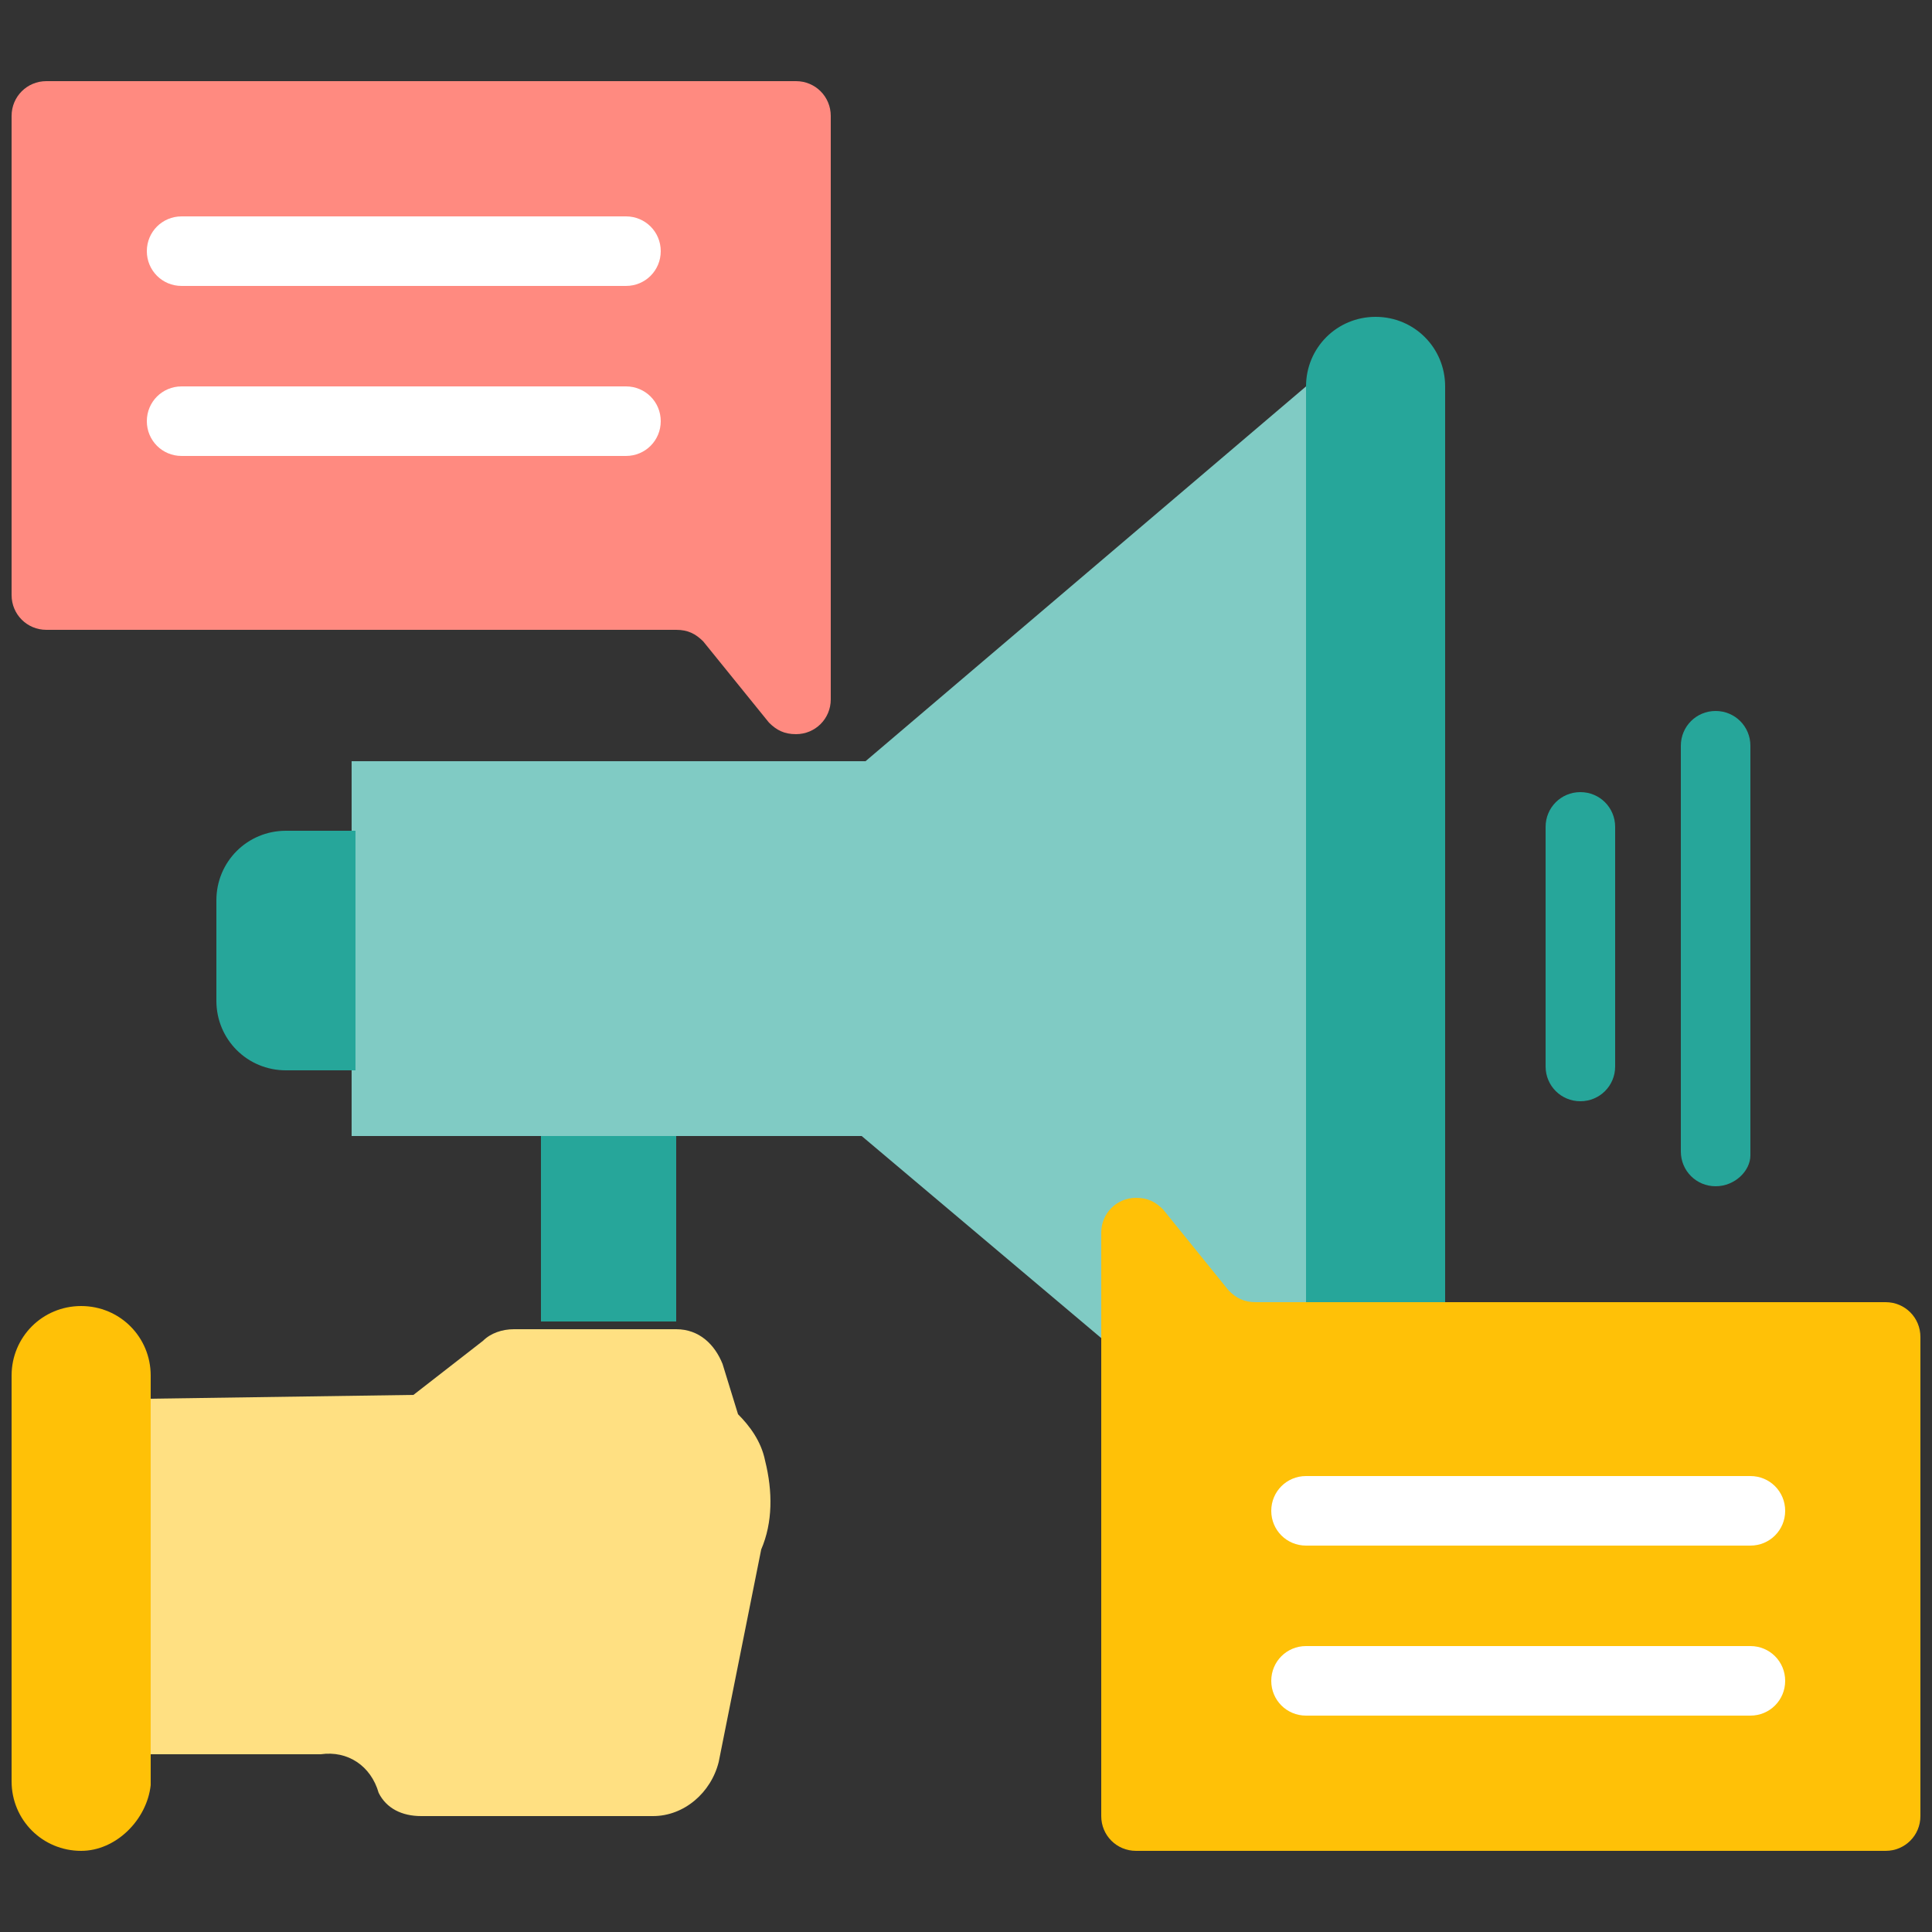
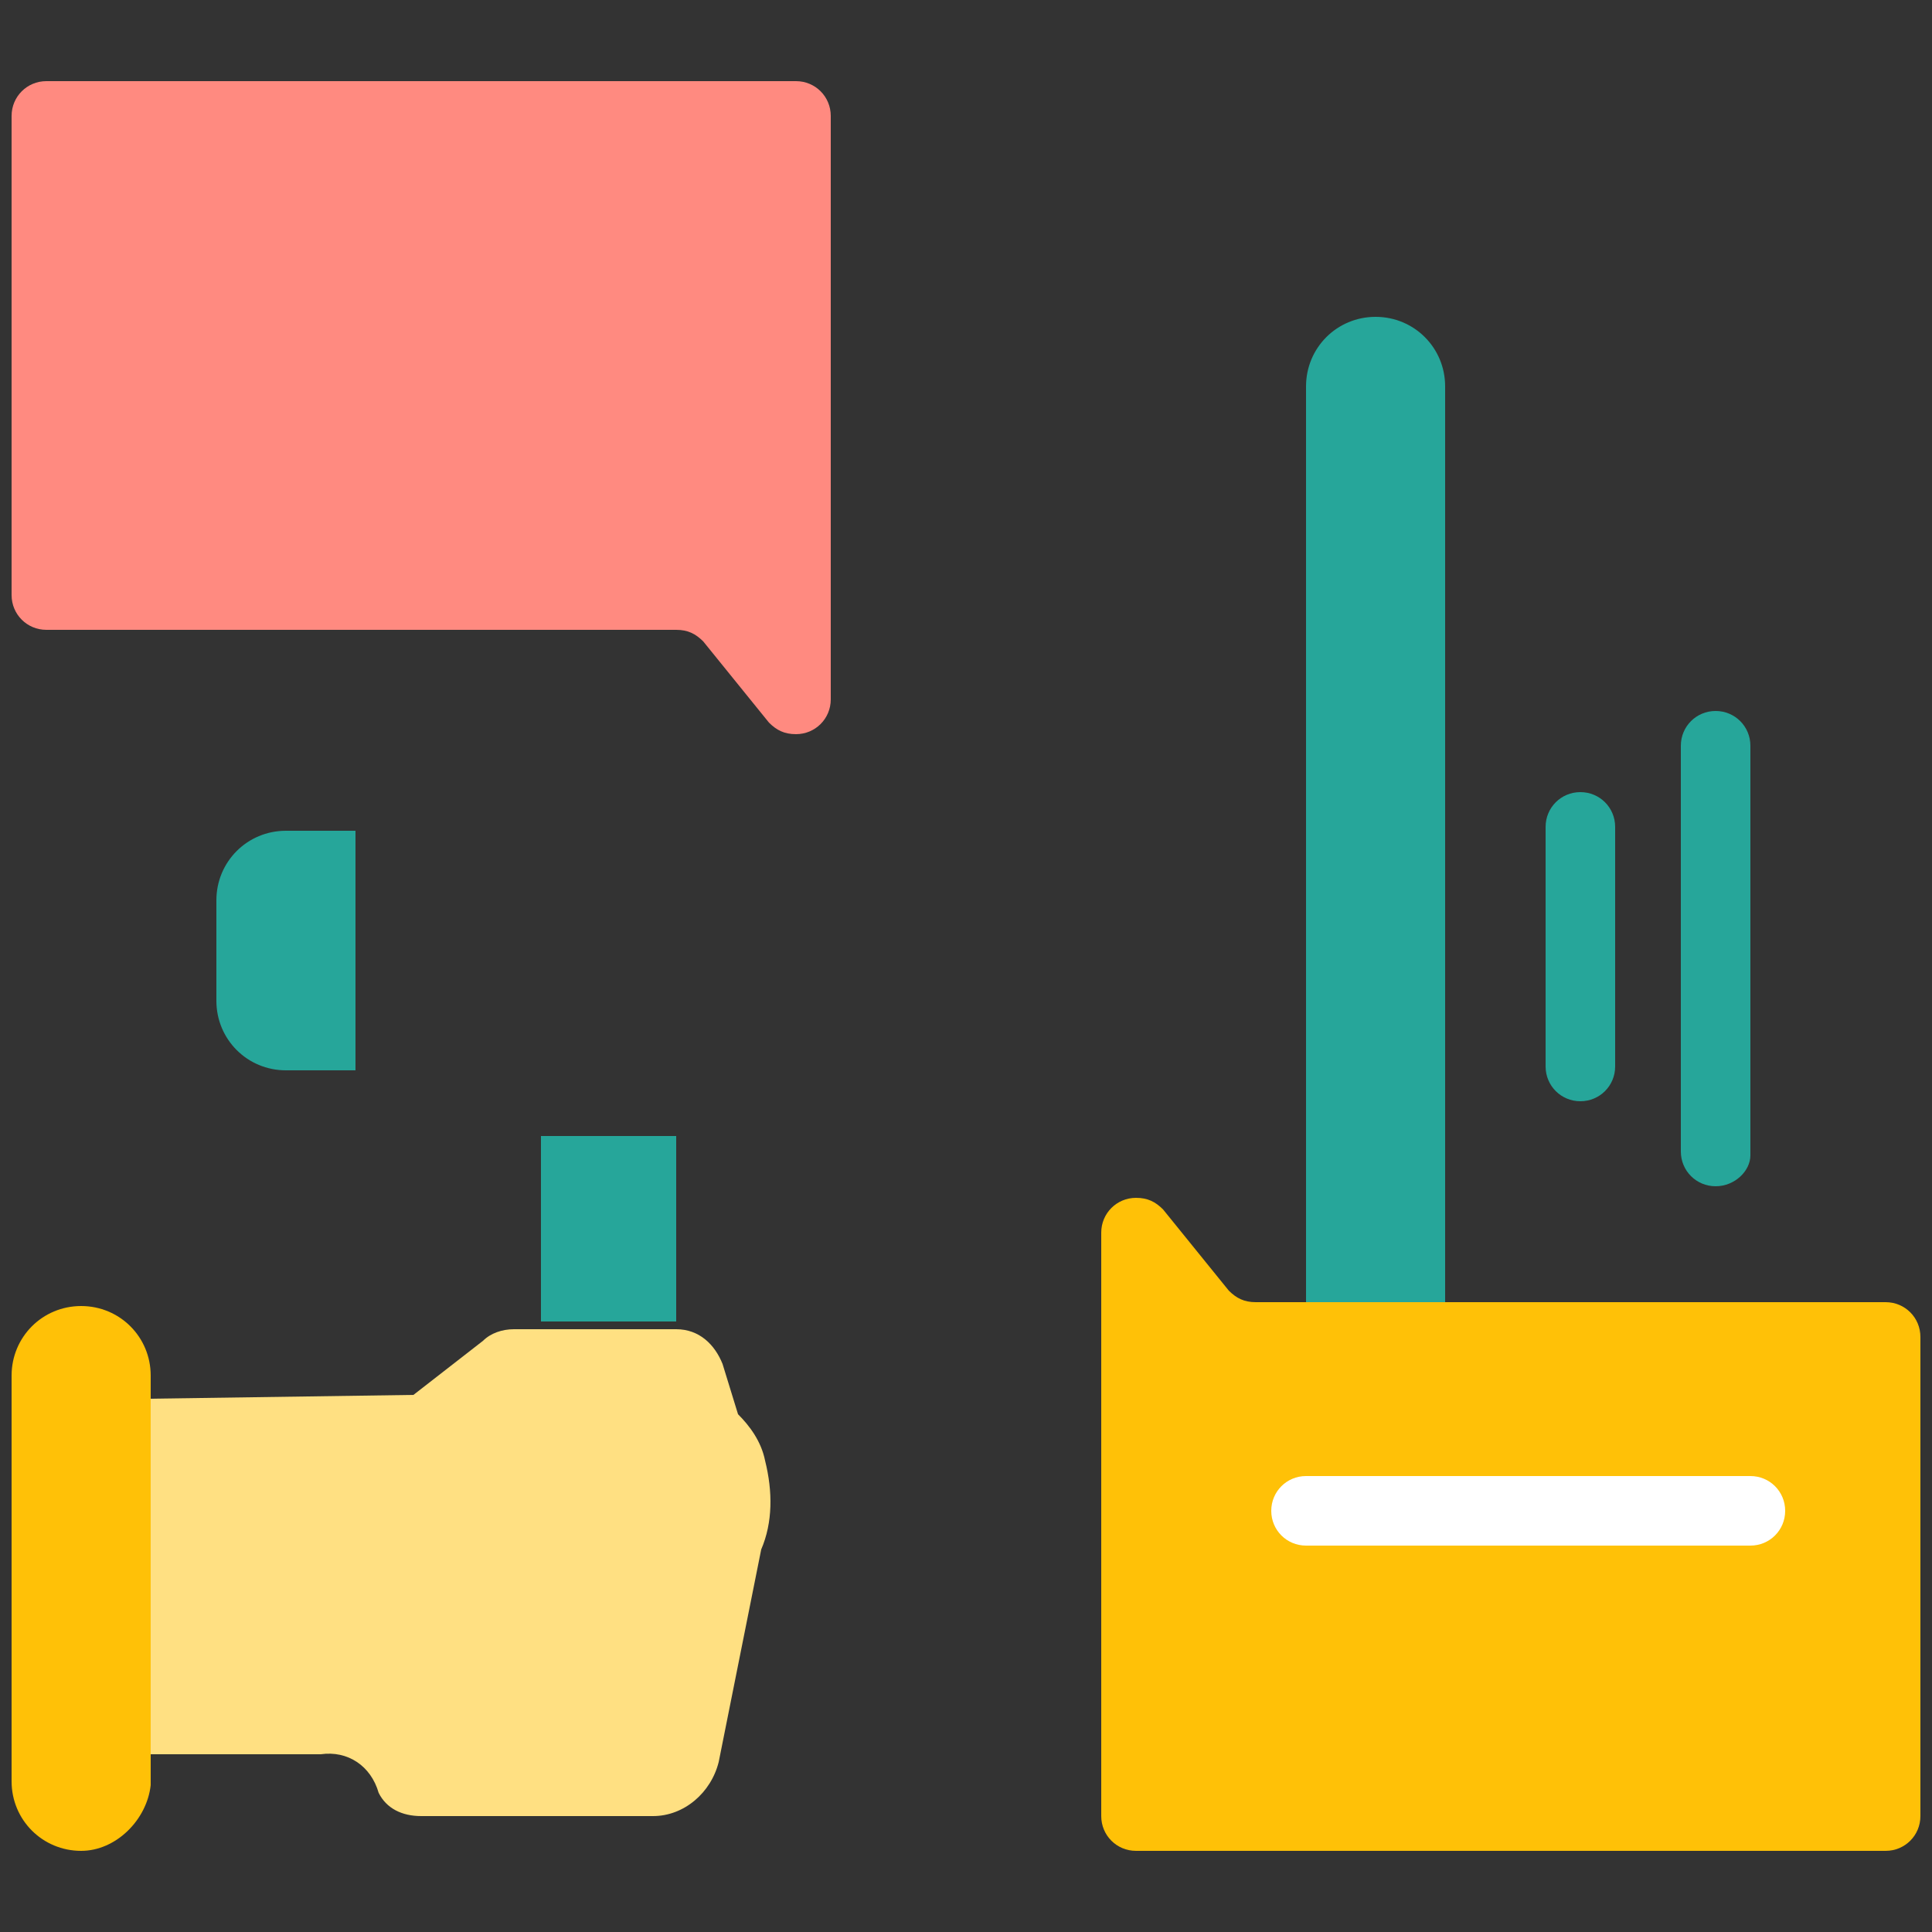
<svg xmlns="http://www.w3.org/2000/svg" version="1.1" id="Layer_1" x="0px" y="0px" width="50px" height="50px" viewBox="0 0 50 50" style="enable-background:new 0 0 50 50;" xml:space="preserve">
  <rect x="0" y="0" width="50" height="50" fill="#333333" stroke="none" />
  <style type="text/css">
	.st0{fill:#FF8A80;}
	.st1{fill:#FFE082;}
	.st2{fill:#FFC107;}
	.st3{fill:#80CBC4;}
	.st4{fill:#26A69A;}
	.st5{fill:#FFFFFF;}
</style>
  <g id="filled_outline">
    <path class="st0" d="M1.2,2.1h19.4c0.5,0,0.9,0.4,0.9,0.9v15.1c0,0.5-0.4,0.9-0.9,0.9c-0.3,0-0.5-0.1-0.7-0.3l-1.7-2.1   c-0.2-0.2-0.4-0.3-0.7-0.3H1.2c-0.5,0-0.9-0.4-0.9-0.9V3C0.3,2.5,0.7,2.1,1.2,2.1L1.2,2.1z" />
    <path class="st1" d="M10.7,36.1l1.8-1.4c0.2-0.2,0.5-0.3,0.8-0.3h4.2c0.6,0,1,0.4,1.2,0.9l0.4,1.3c0.3,0.3,0.6,0.7,0.7,1.2   c0.2,0.8,0.2,1.6-0.1,2.3l-1.1,5.5c-0.2,0.8-0.9,1.4-1.7,1.4h-6c-0.5,0-0.9-0.2-1.1-0.6c-0.2-0.7-0.8-1.1-1.5-1H3.8v-9.2L10.7,36.1   z" />
    <path class="st2" d="M2.1,47.9L2.1,47.9c-1,0-1.8-0.8-1.8-1.8V35.6c0-1,0.8-1.8,1.8-1.8l0,0c1,0,1.8,0.8,1.8,1.8v10.6   C3.8,47.1,3,47.9,2.1,47.9z" />
-     <path class="st3" d="M9.1,19.7h13.2v9.7H9.1V19.7z" />
-     <path class="st3" d="M22.4,19.7L33.8,10v29.1l-11.5-9.7V19.7z" />
    <g>
      <path class="st4" d="M35.6,8.2L35.6,8.2c1,0,1.8,0.8,1.8,1.8v29.1c0,1-0.8,1.8-1.8,1.8l0,0c-1,0-1.8-0.8-1.8-1.8V10    C33.8,9,34.6,8.2,35.6,8.2z" />
      <path class="st4" d="M14,29.4h3.5v4.8H14V29.4z" />
      <path class="st4" d="M7.4,21.5h1.8l0,0v6.2l0,0H7.4c-1,0-1.8-0.8-1.8-1.8v-2.6C5.6,22.3,6.4,21.5,7.4,21.5z" />
    </g>
    <path class="st2" d="M48.8,47.9H29.4c-0.5,0-0.9-0.4-0.9-0.9V31.9c0-0.5,0.4-0.9,0.9-0.9c0.3,0,0.5,0.1,0.7,0.3l1.7,2.1   c0.2,0.2,0.4,0.3,0.7,0.3h16.3c0.5,0,0.9,0.4,0.9,0.9V47C49.7,47.5,49.3,47.9,48.8,47.9L48.8,47.9z" />
-     <path class="st5" d="M16.2,11.8H4.7c-0.5,0-0.9-0.4-0.9-0.9c0-0.5,0.4-0.9,0.9-0.9h11.5c0.5,0,0.9,0.4,0.9,0.9   C17.1,11.4,16.7,11.8,16.2,11.8z" />
    <path class="st5" d="M45.3,40H33.8c-0.5,0-0.9-0.4-0.9-0.9c0-0.5,0.4-0.9,0.9-0.9h11.5c0.5,0,0.9,0.4,0.9,0.9   C46.2,39.6,45.8,40,45.3,40z" />
-     <path class="st5" d="M45.3,44.4H33.8c-0.5,0-0.9-0.4-0.9-0.9c0-0.5,0.4-0.9,0.9-0.9h11.5c0.5,0,0.9,0.4,0.9,0.9   C46.2,44,45.8,44.4,45.3,44.4z" />
    <path class="st4" d="M40.9,28.5c-0.5,0-0.9-0.4-0.9-0.9v-6.2c0-0.5,0.4-0.9,0.9-0.9c0.5,0,0.9,0.4,0.9,0.9v6.2   C41.8,28.1,41.4,28.5,40.9,28.5z" />
    <path class="st4" d="M44.4,30.7c-0.5,0-0.9-0.4-0.9-0.9V19.3c0-0.5,0.4-0.9,0.9-0.9c0.5,0,0.9,0.4,0.9,0.9v10.6   C45.3,30.3,44.9,30.7,44.4,30.7z" />
-     <path class="st5" d="M16.2,7.4H4.7C4.2,7.4,3.8,7,3.8,6.5s0.4-0.9,0.9-0.9h11.5c0.5,0,0.9,0.4,0.9,0.9S16.7,7.4,16.2,7.4z" />
  </g>
</svg>